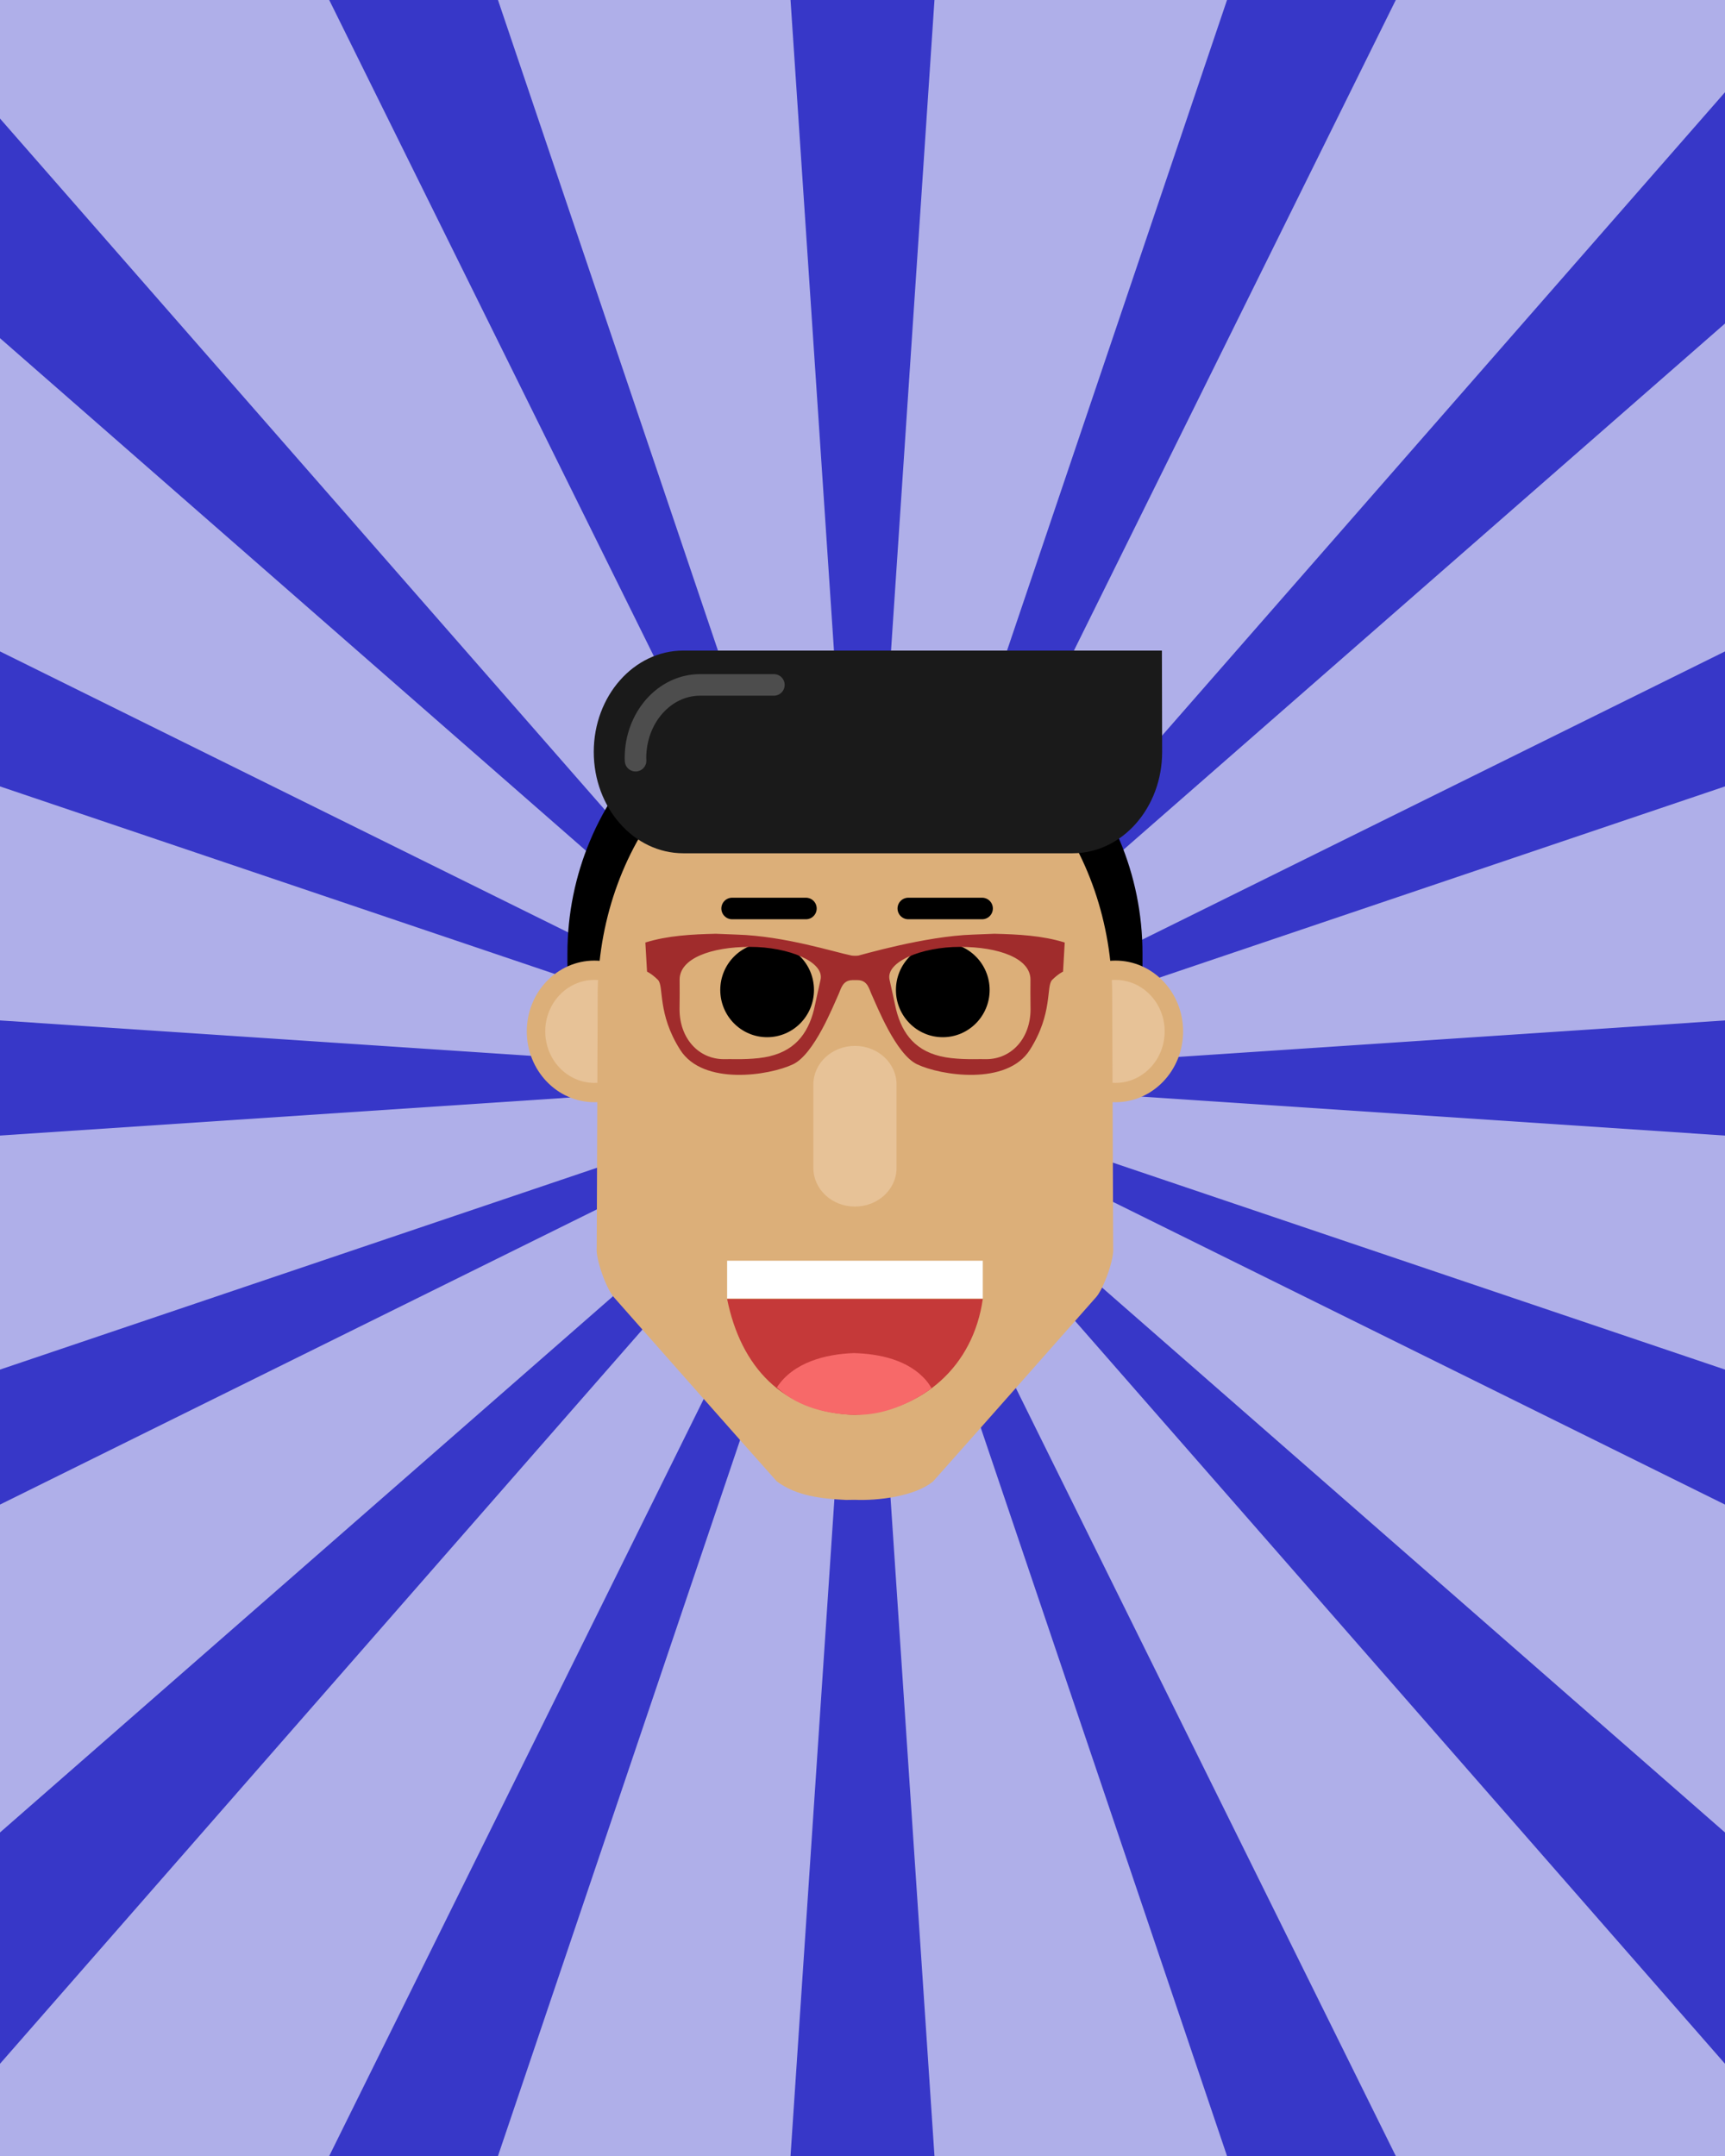
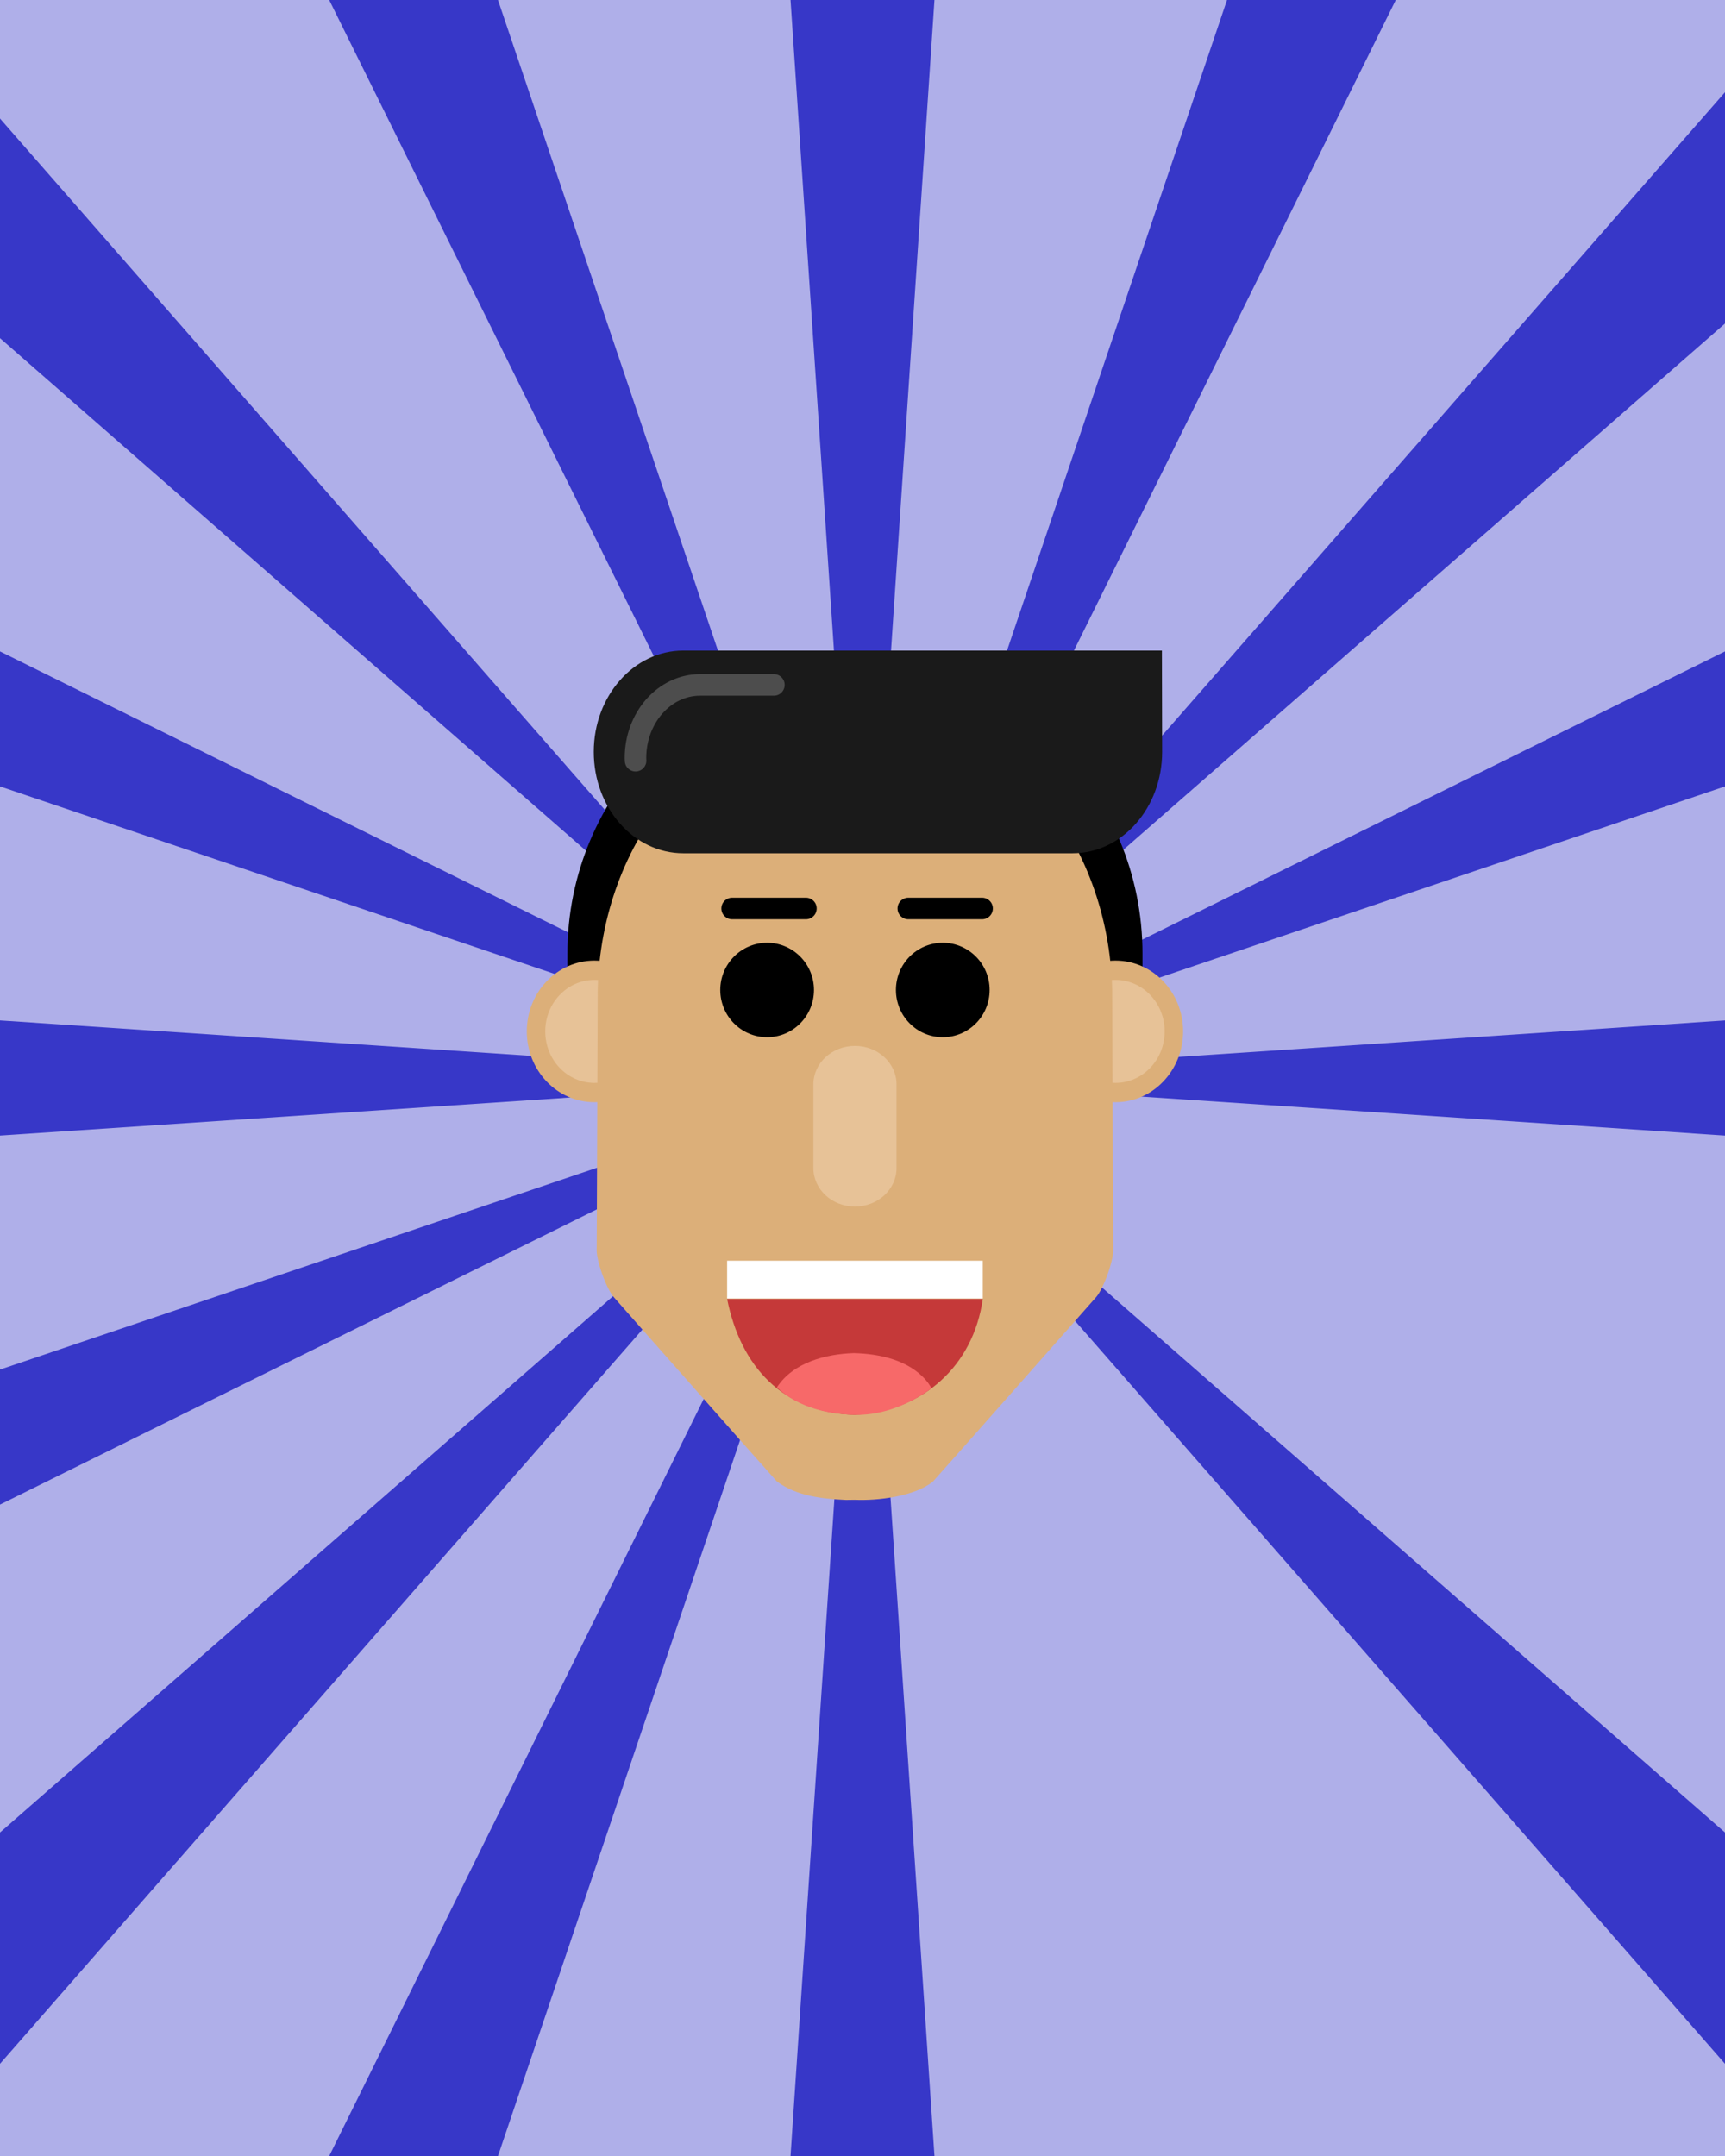
<svg xmlns="http://www.w3.org/2000/svg" xmlns:ns1="http://sodipodi.sourceforge.net/DTD/sodipodi-0.dtd" xmlns:ns2="http://www.inkscape.org/namespaces/inkscape" version="1.1" x="0" y="0" width="400" height="500" viewBox="0 0 400 500" id="svg1317" ns1:docname="sibghat-cartoon.svg" ns2:version="1.0.1 (c497b03c, 2020-09-10)">
  <defs id="defs1321" />
  <ns1:namedview pagecolor="#ffffff" bordercolor="#666666" borderopacity="1" objecttolerance="10" gridtolerance="10" guidetolerance="10" ns2:pageopacity="0" ns2:pageshadow="2" ns2:window-width="1278" ns2:window-height="954" id="namedview1319" showgrid="false" ns2:zoom="0.81333375" ns2:cx="201.78744" ns2:cy="242.73936" ns2:window-x="1848" ns2:window-y="151" ns2:window-maximized="0" ns2:current-layer="svg1317" ns2:document-rotation="0" />
  <path d="M 0,0 H 400 V 500 H 0 Z" fill="#7facff" id="path1243" style="fill:#afafe9" />
  <g id="g3647" style="fill:#3737c8">
    <path d="M 183.312,0 200,250 216.688,0 Z" fill="#377dff" id="path1245" style="fill:#3737c8" />
    <path d="M 183.312,500 200,250 216.688,500 Z" fill="#377dff" id="path1247" style="fill:#3737c8" />
    <path id="path1249" d="M 400,21.389 200,250 400,75.029 Z" style="fill:#3737c8;fill-opacity:1" />
    <path id="path1251" d="M 0,27.494 V 78.422 L 189.883,244.539 Z" style="fill:#3737c8;fill-opacity:1" />
    <path id="path1253" d="M 200,250 0,424.971 v 53.641 z" style="fill:#3737c8;fill-opacity:1" />
    <path id="path1255" d="M 200,250 400,478.611 V 424.971 Z" style="fill:#3737c8;fill-opacity:1" />
    <path id="path1257" d="M 400,236.65 200,250 400,263.35 Z" style="fill:#3737c8;fill-opacity:1" />
    <path id="path1259" d="m 0,236.65 v 26.699 L 200,250 Z" style="fill:#3737c8;fill-opacity:1" />
    <path id="path1261" d="M 284.527,0 200,250 323.66,0 Z" style="fill:#3737c8;fill-opacity:1" />
-     <path id="path1263" d="m 200,250 200,98.928 v -31.305 z" style="fill:#3737c8;fill-opacity:1" />
    <path id="path1265" d="M 200,250 0,317.623 v 31.305 z" style="fill:#3737c8;fill-opacity:1" />
    <path id="path1267" d="m 0,151.072 v 31.305 L 200,250 Z" style="fill:#3737c8;fill-opacity:1" />
    <path id="path1269" d="M 400,151.072 200,250 400,182.377 Z" style="fill:#3737c8;fill-opacity:1" />
-     <path id="path1271" d="m 200,250 84.527,250 h 39.133 z" style="fill:#3737c8;fill-opacity:1" />
    <path id="path1273" d="M 200,250 76.34,500 h 39.133 z" style="fill:#3737c8;fill-opacity:1" />
    <path id="path1275" d="M 76.34,0 200,250 115.473,0 Z" style="fill:#3737c8;fill-opacity:1" />
  </g>
  <path d="m 198.25,153.939 c 36.824,0 66.676,30.096 66.676,67.221 l -0.001,5.859 h -133.351 v -5.859 c 0,-37.125 29.852,-67.221 66.676,-67.221 z" fill="#000000" id="path7932" />
  <g id="Ears_r-1" transform="translate(-1.75,0.898)">
    <path d="m 260.414,254.717 c -8.66,0 -15.681,-7.352 -15.681,-16.422 0,-9.069 7.021,-16.421 15.681,-16.421 8.66,0 15.681,7.352 15.681,16.421 0,9.07 -7.021,16.422 -15.681,16.422 z" fill="#dcaf79" id="path7934" />
    <path d="m 260.414,250.239 c -6.298,0 -11.404,-5.348 -11.404,-11.944 0,-6.596 5.106,-11.943 11.404,-11.943 6.298,0 11.404,5.347 11.404,11.943 0,6.596 -5.106,11.944 -11.404,11.944 z" fill="#e7c297" id="path7936" />
  </g>
  <g id="Ears_l-6" transform="translate(-1.75,0.898)">
    <path d="m 139.586,254.717 c -8.66,0 -15.681,-7.352 -15.681,-16.422 0,-9.069 7.021,-16.421 15.681,-16.421 8.66,0 15.681,7.352 15.681,16.421 0,9.07 -7.021,16.422 -15.681,16.422 z" fill="#dcaf79" id="path7939" />
    <path d="m 139.586,250.239 c -6.298,0 -11.404,-5.348 -11.404,-11.944 0,-6.596 5.106,-11.943 11.404,-11.943 6.299,0 11.404,5.347 11.404,11.943 0,6.596 -5.105,11.944 -11.404,11.944 z" fill="#e7c297" id="path7941" />
  </g>
  <path d="m 196.143,347.852 c -5.53,-0.277 -11.465,-0.885 -16.03,-4.317 -4.128,-4.587 -37.807,-42.736 -37.807,-42.736 -1.715,-1.958 -4.21,-8.791 -3.935,-11.443 l 0.23,-59.835 c 0.783,-33.976 23.784,-64.857 59.649,-65.519 35.865,0.662 58.866,31.543 59.649,65.519 l 0.23,59.835 c 0.275,2.652 -2.22,9.485 -3.935,11.443 0,0 -33.678,38.149 -37.807,42.736 -4.185,3.506 -12.913,4.528 -18.137,4.289 z" fill="#dcaf79" id="path7944" />
  <g id="g7952" transform="translate(-1.75,0.898)">
    <path d="m 229.642,300.353 c -2.206,15.601 -13.995,26.079 -29.642,26.871 -16.761,-0.509 -26.496,-11.199 -29.641,-26.871 z" fill="#c53939" id="path7946" />
    <path d="m 170.359,291.479 h 59.283 v 8.767 h -59.283 z" fill="#ffffff" id="path7948" />
    <path d="m 199.743,312.903 c 5.956,0.155 12.696,1.579 16.777,6.351 0.544,0.636 0.784,1.076 1.247,1.774 -5.079,3.796 -11.331,6.191 -17.105,6.191 -6.549,0 -13.851,-1.667 -18.762,-6.366 3.781,-5.821 11.357,-7.742 17.843,-7.95 z" fill="#f76969" id="path7950" />
  </g>
  <g id="g7958" transform="translate(-1.75,0.898)">
    <path d="m 179.633,239.641 c -6,0 -10.864,-4.903 -10.864,-10.951 0,-6.048 4.864,-10.951 10.864,-10.951 6.001,0 10.865,4.903 10.865,10.951 0,6.048 -4.864,10.951 -10.865,10.951 z" fill="#000000" id="path7954" />
    <path d="m 220.367,239.641 c -6,0 -10.865,-4.903 -10.865,-10.951 0,-6.048 4.865,-10.951 10.865,-10.951 6,0 10.864,4.903 10.864,10.951 0,6.048 -4.864,10.951 -10.864,10.951 z" fill="#000000" id="path7956" />
  </g>
  <path d="m 210.622,210.689 h 17.107" fill-opacity="0" stroke="#000000" stroke-width="5" stroke-linecap="round" stroke-linejoin="round" id="path7960" />
  <path d="m 169.771,210.689 h 17.107" fill-opacity="0" stroke="#000000" stroke-width="5" stroke-linecap="round" stroke-linejoin="round" id="path7962" />
  <path d="m 198.25,242.554 v 0 c 5.325,0 9.642,4.002 9.642,8.938 v 19.387 c 0,4.936 -4.317,8.938 -9.642,8.938 v 0 c -5.325,0 -9.642,-4.002 -9.642,-8.938 v -19.387 c 0,-4.936 4.317,-8.938 9.642,-8.938 z" fill="#e7c297" id="path7964" />
  <path d="m 158.447,150.877 h 90.273 c 6.376,0 20.709,0 20.709,0 0,0 0.054,17.74 0.054,23.503 v 0 c 0,12.98 -9.296,23.503 -20.763,23.503 h -90.273 c -11.467,0 -20.763,-10.523 -20.763,-23.503 v 0 c 0,-12.98 9.296,-23.503 20.763,-23.503 z" fill="#674722" id="path1312" style="fill:#1a1a1a" />
  <path d="m 147.381,176.415 -0.027,-0.614 c 0,-9.369 6.71,-16.964 14.987,-16.964 h 17.111" fill-opacity="0" stroke="#a87d4a" stroke-width="5" stroke-linecap="round" stroke-linejoin="round" id="path1314" style="fill:#4d4d4d;stroke:#4d4d4d" />
-   <path d="m 197.638,227.3 c -2.308,0.041 -2.638,2.102 -3.215,3.338 -1.173,2.513 -5.59,13.84 -10.543,16.188 -5.514,2.614 -20.828,5.01 -26.144,-3.345 -5.403,-8.489 -3.715,-14.789 -5.176,-16.238 -1.471,-1.459 -2.522,-1.909 -2.522,-1.909 0,0 -0.389,-6.754 -0.389,-6.754 5.254,-1.633 10.867,-1.9 16.322,-2.03 l 4.961,0.195 c 11.095,0.345 22.626,4.084 26.582,4.867 0,0 0.927,0.102 1.513,0 0.585,-0.102 15.487,-4.522 26.583,-4.867 l 4.96,-0.195 c 5.455,0.13 11.068,0.397 16.322,2.03 0,0 -0.389,6.754 -0.389,6.754 0,0 -1.051,0.45 -2.522,1.909 -1.461,1.449 0.227,7.749 -5.175,16.238 -5.317,8.355 -20.631,5.959 -26.145,3.345 -4.953,-2.348 -9.37,-13.675 -10.543,-16.188 -0.577,-1.236 -0.907,-3.297 -3.215,-3.338 z m -23.706,-7.709 v 0 c -9.024,0 -16.355,2.663 -16.34,7.612 0.015,4.991 0.027,1.11 -0.017,6.856 0,6.664 4.34,11.577 10.323,11.577 1.319,-0.074 4.346,0.158 8.016,-0.242 7.363,-0.803 10.869,-4.684 12.538,-10.186 0.433,-1.426 0.471,-2.021 1.82,-8.004 0.925,-4.102 -7.315,-7.613 -16.34,-7.613 z m 48.677,0 c -9.025,0 -17.265,3.511 -16.34,7.613 1.349,5.983 1.387,6.578 1.82,8.004 1.669,5.502 5.176,9.383 12.538,10.186 3.67,0.4 6.697,0.168 8.016,0.242 5.983,0 10.323,-4.913 10.323,-11.577 -0.044,-5.746 -0.032,-1.865 -0.017,-6.856 0.015,-4.949 -7.316,-7.612 -16.34,-7.612 z" fill="#434343" id="path3488" style="fill:#a02c2c" />
</svg>